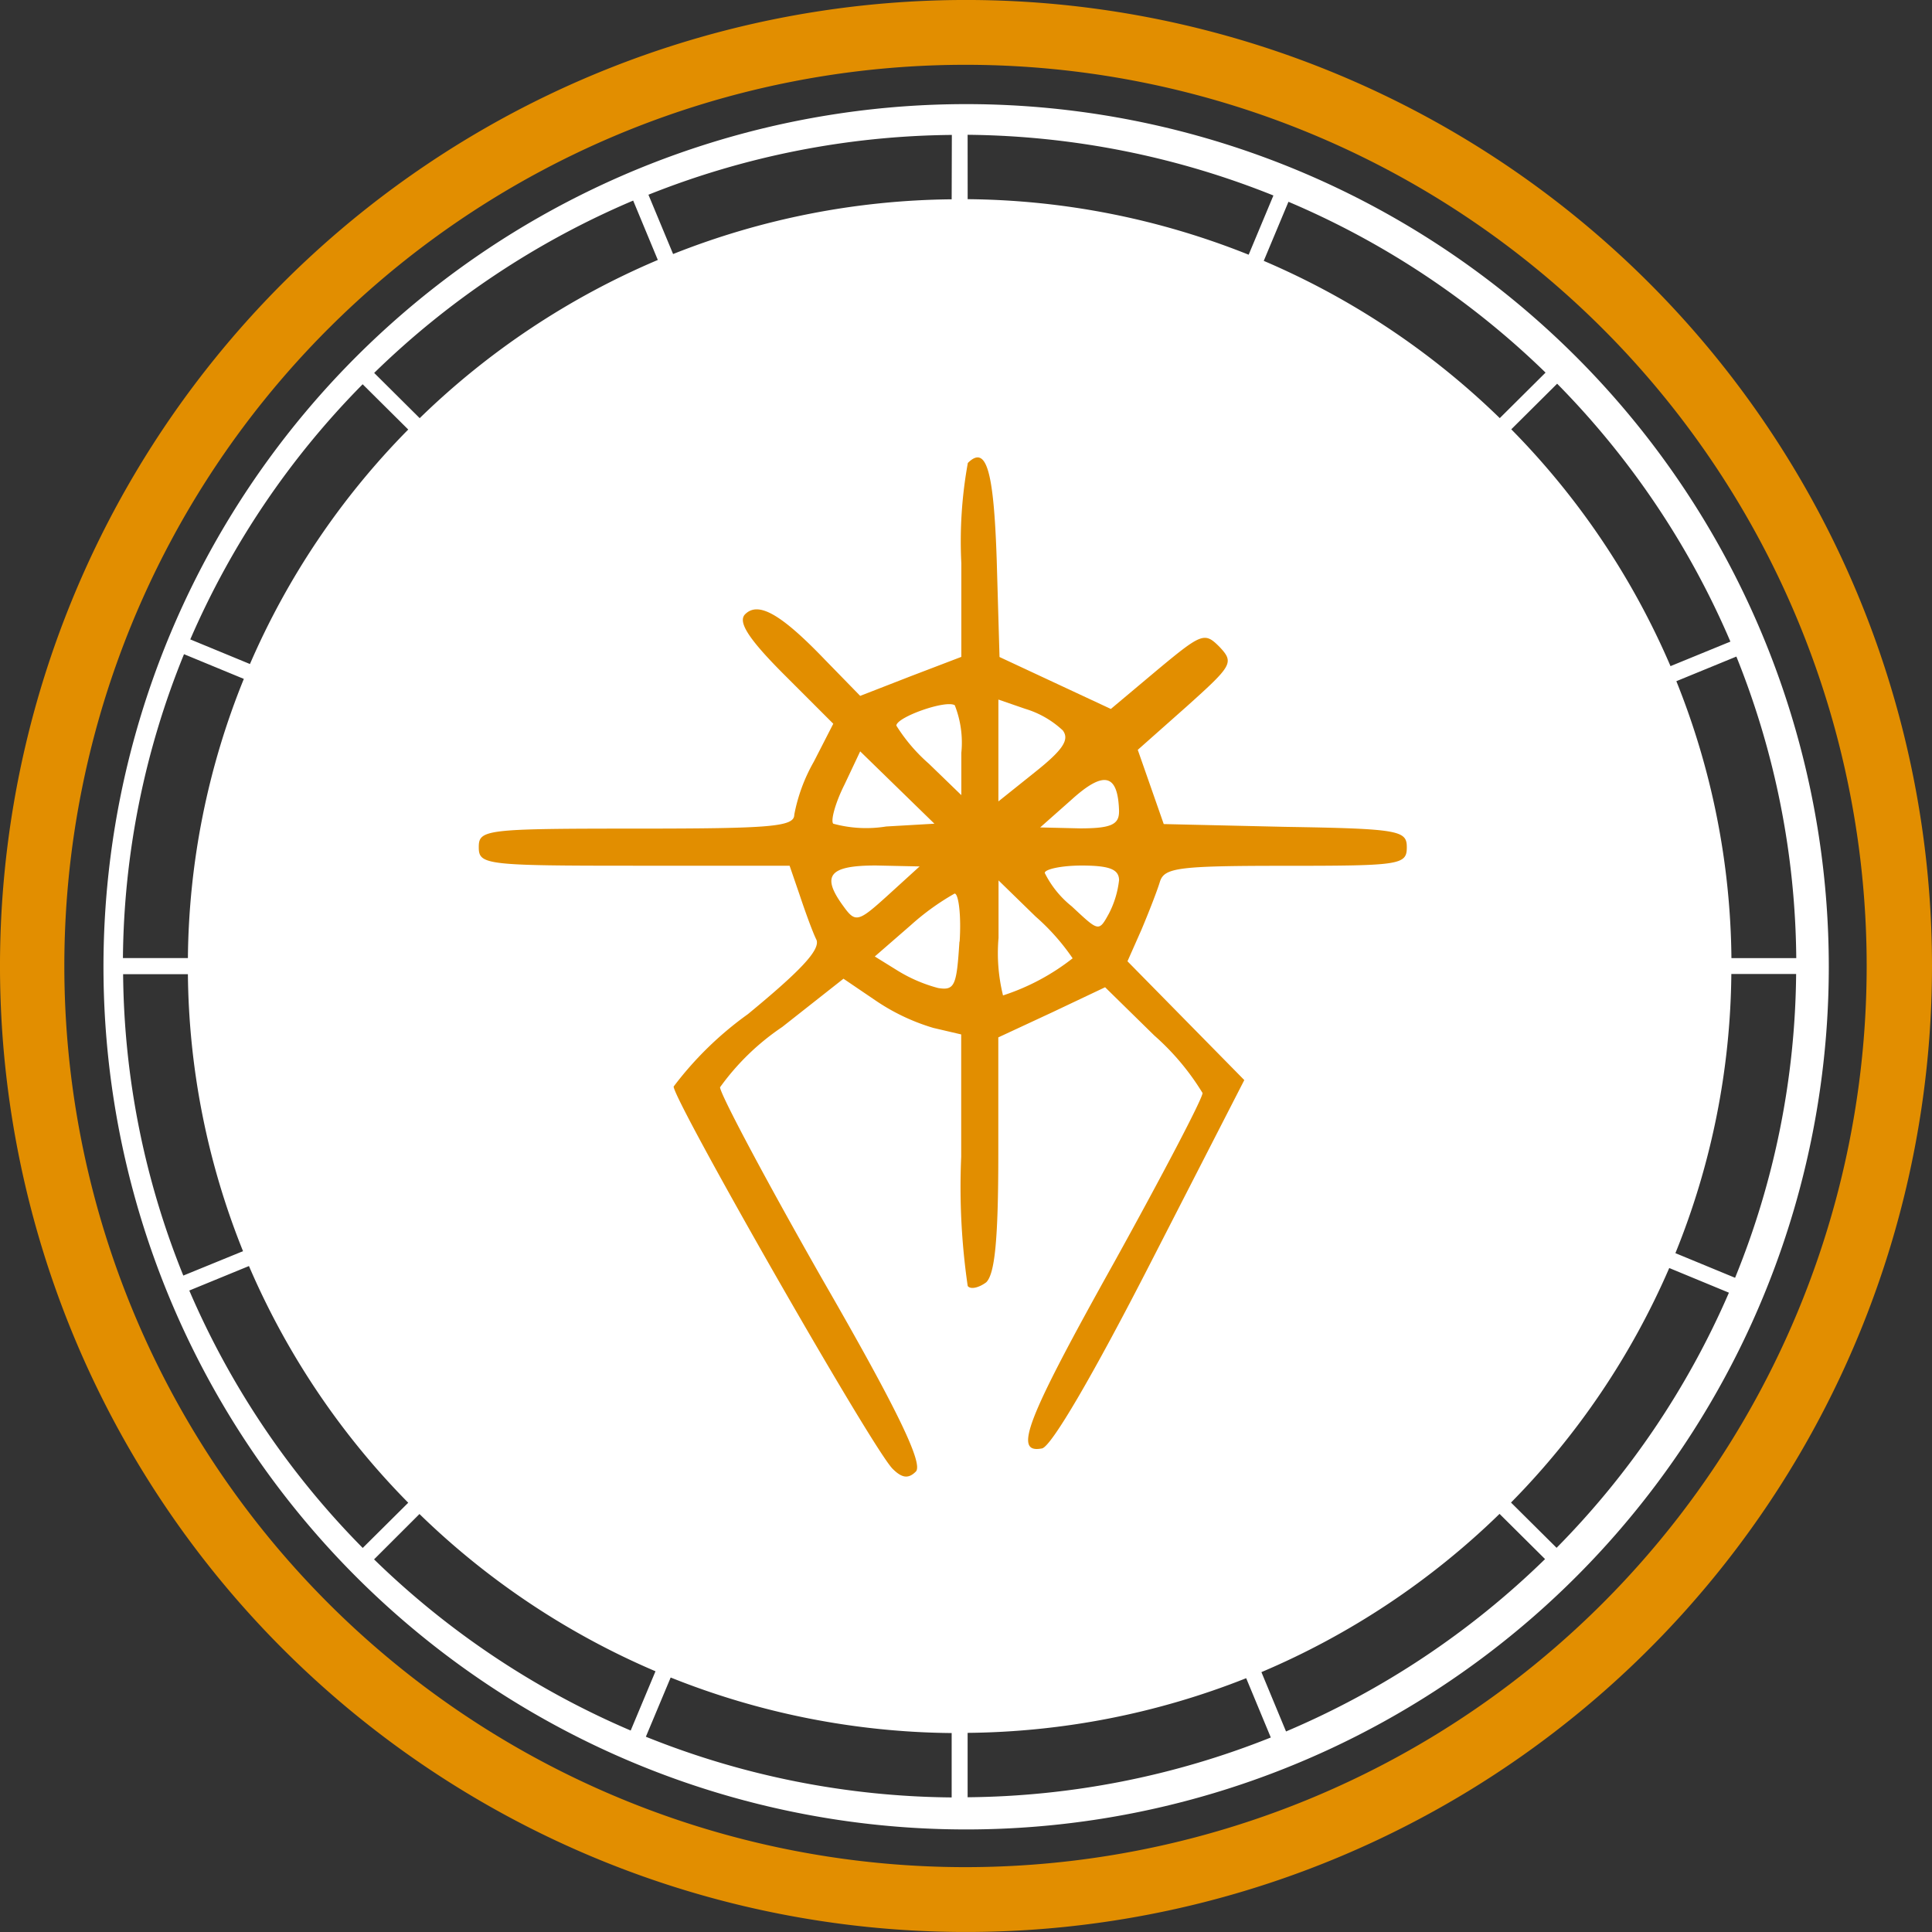
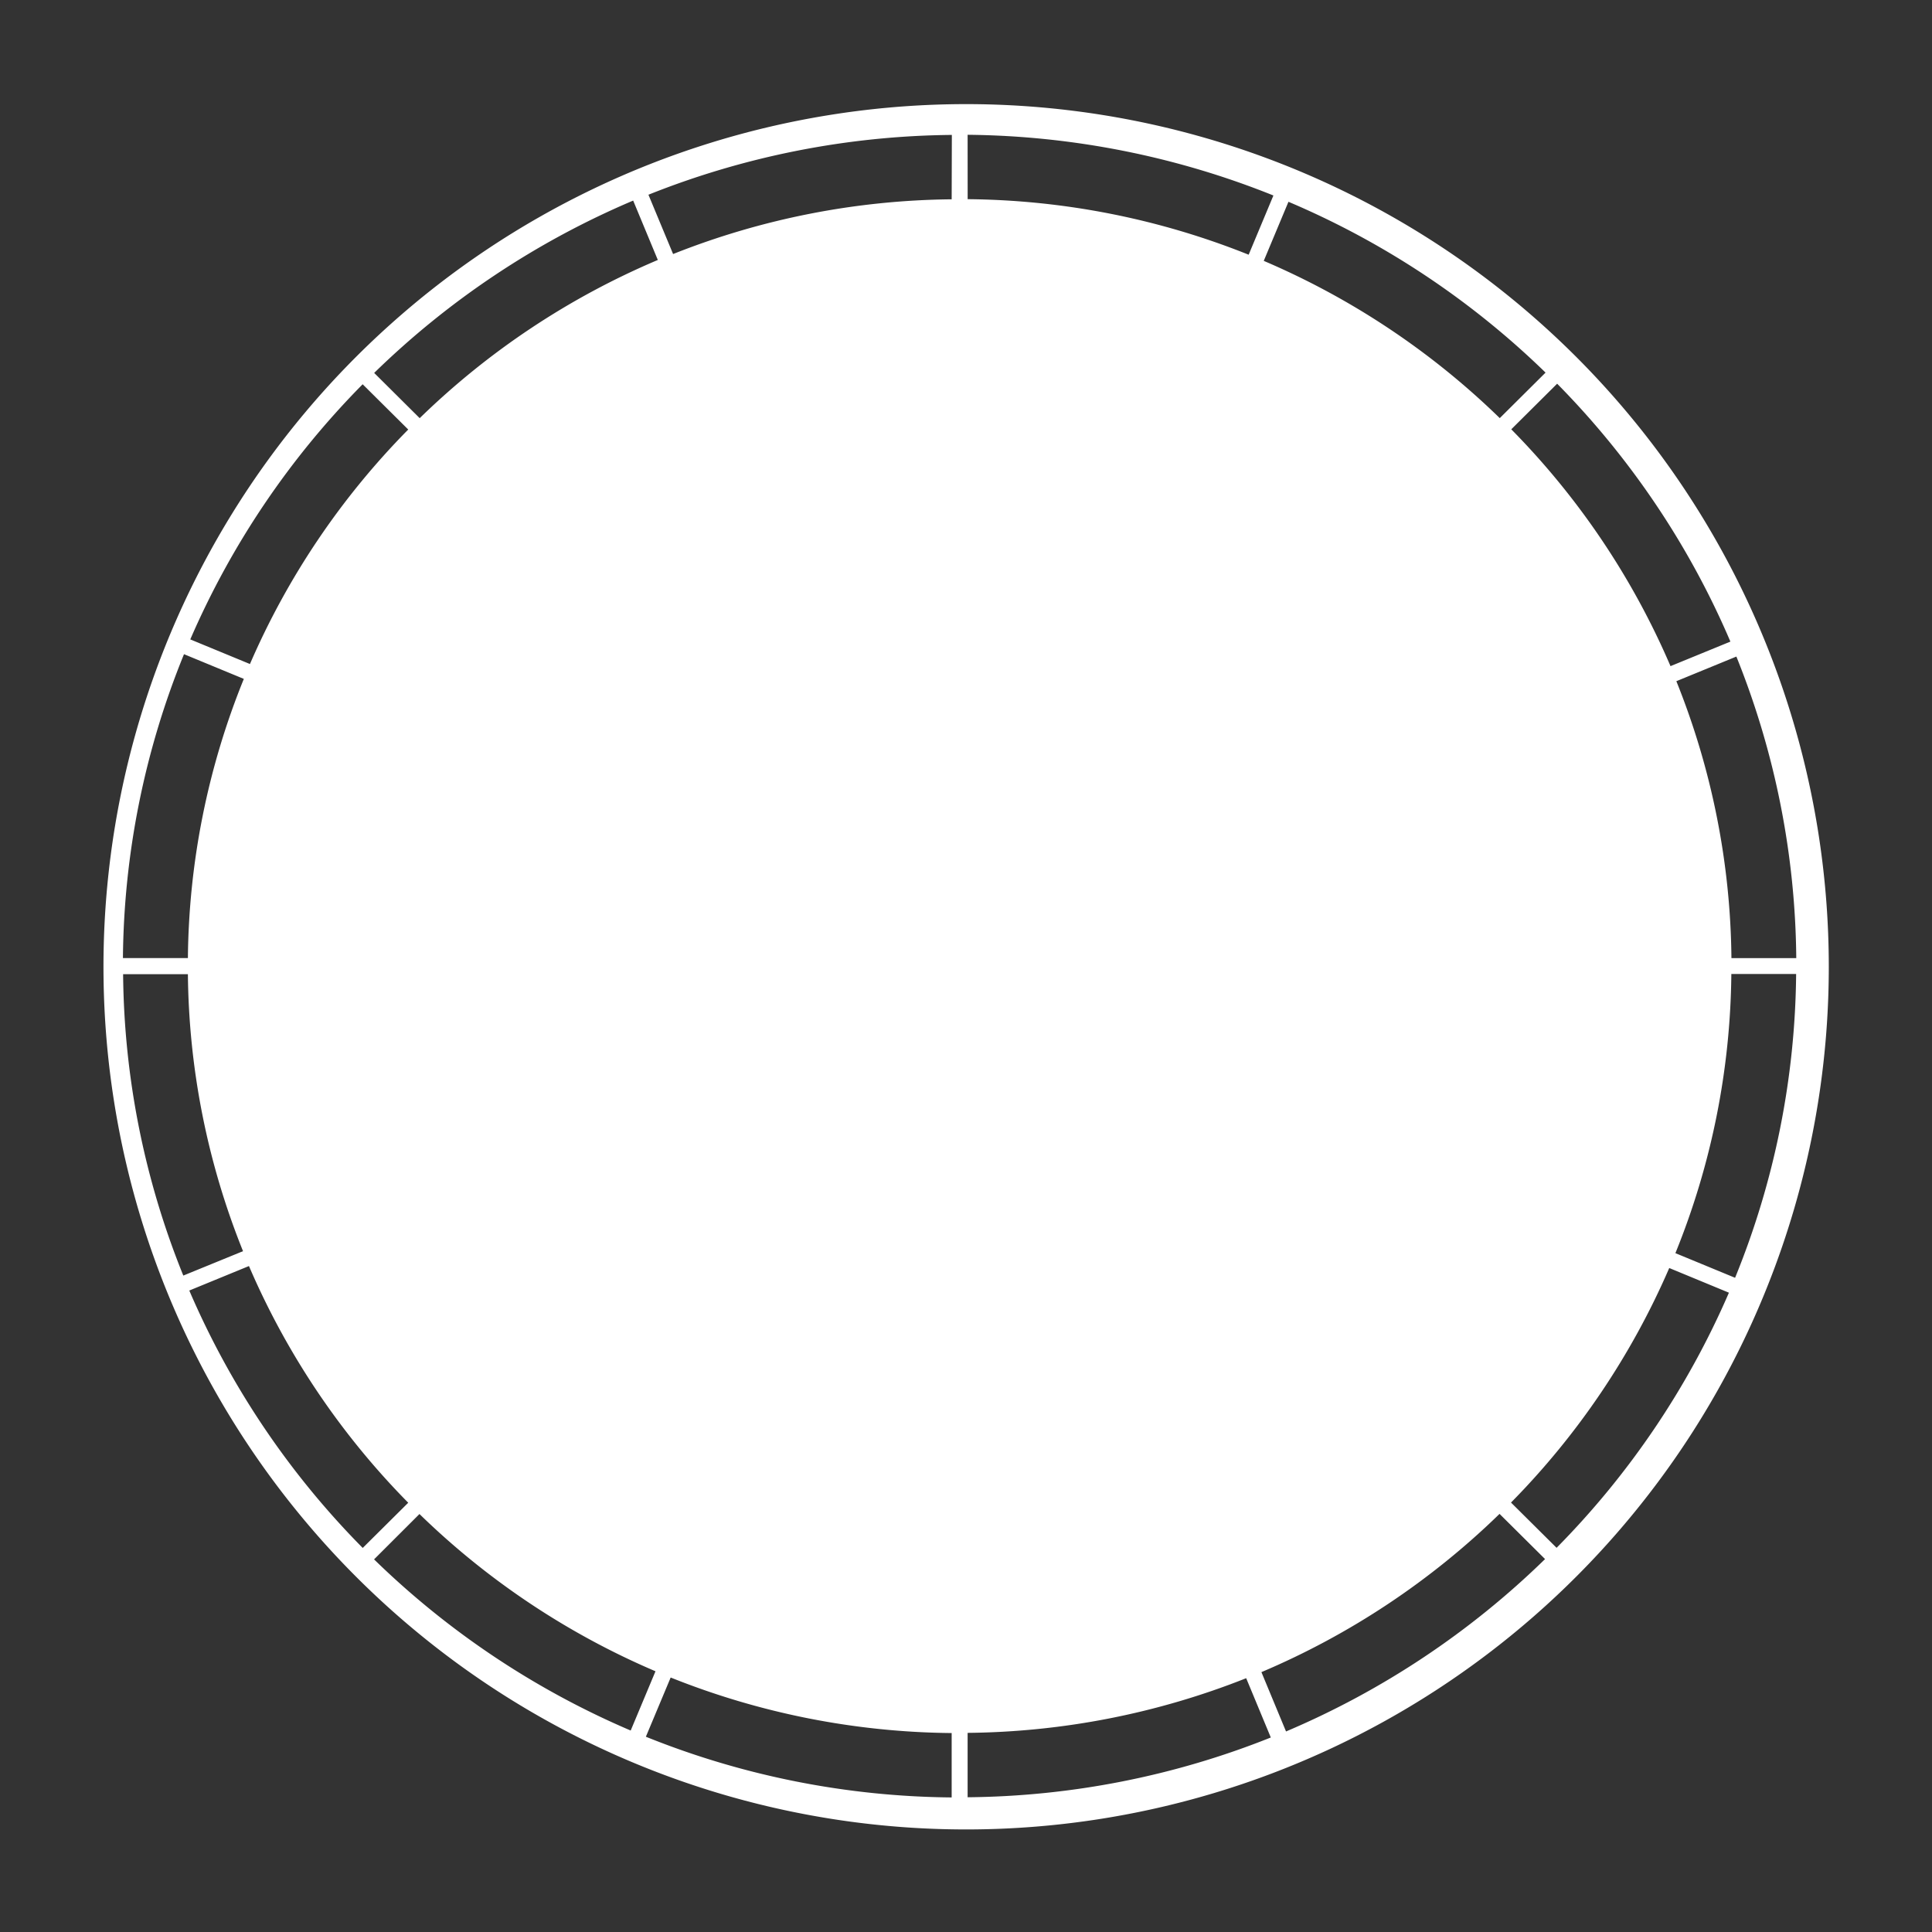
<svg xmlns="http://www.w3.org/2000/svg" id="Group_5999" data-name="Group 5999" width="43" height="43" viewBox="0 0 43 43">
  <rect x="0" y="0" width="43" height="43" fill="#333333" stroke="none" />
  <g id="Group_5998" data-name="Group 5998">
    <path id="Path_2277" data-name="Path 2277" d="M298.067,208.9a19.2,19.2,0,1,0,3.3,10.75A19.2,19.2,0,0,0,298.067,208.9Zm-23.31-6.289.548,1.32a17.2,17.2,0,0,0-5.3,3.521l-1.013-1.007a18.694,18.694,0,0,1,5.765-3.836Zm-6.02,4.088,1.013,1.006a17.078,17.078,0,0,0-3.523,5.219l-1.328-.548a18.55,18.55,0,0,1,3.836-5.678Zm-3.973,6.008,1.327.548a16.908,16.908,0,0,0-1.245,6.213H263.4a18.3,18.3,0,0,1,1.359-6.762Zm-1.36,7.12h1.442a16.918,16.918,0,0,0,1.227,6.165l-1.329.543a18.286,18.286,0,0,1-1.34-6.709Zm1.473,7.041,1.328-.545a17.1,17.1,0,0,0,3.545,5.268l-1.013,1.006a18.549,18.549,0,0,1-3.86-5.729Zm4.114,5.982L270,231.842a17.207,17.207,0,0,0,5.253,3.5l-.552,1.319a18.7,18.7,0,0,1-5.715-3.813Zm12.854,5.3a18.616,18.616,0,0,1-6.806-1.351l.552-1.318a17.225,17.225,0,0,0,6.254,1.236Zm0-35.569a17.2,17.2,0,0,0-6.2,1.218l-.549-1.32a18.629,18.629,0,0,1,6.753-1.331Zm18.8,16.889H299.2a16.918,16.918,0,0,0-1.226-6.164l1.336-.548a18.355,18.355,0,0,1,1.333,6.712ZM297.469,209.3a18.47,18.47,0,0,1,1.708,3.125l-1.333.546A17.091,17.091,0,0,0,294.3,207.7l1.021-1.015A18.615,18.615,0,0,1,297.469,209.3Zm-2.407-2.861-1.018,1.012a17.212,17.212,0,0,0-5.253-3.5l.55-1.315a18.623,18.623,0,0,1,5.72,3.8ZM282.2,201.145a18.7,18.7,0,0,1,6.806,1.351l-.551,1.318a17.2,17.2,0,0,0-6.254-1.236Zm0,37v-1.432a17.233,17.233,0,0,0,6.2-1.217l.548,1.32a18.621,18.621,0,0,1-6.752,1.33Zm7.087-1.463-.548-1.321a17.226,17.226,0,0,0,5.3-3.522l1.013,1.006a18.7,18.7,0,0,1-5.766,3.837Zm6.02-4.089-1.013-1.006a17.105,17.105,0,0,0,3.522-5.22l1.328.549a18.566,18.566,0,0,1-3.836,5.679Zm3.973-6.009-1.327-.548a16.917,16.917,0,0,0,1.245-6.213h1.442a18.322,18.322,0,0,1-1.359,6.762Z" transform="translate(-260.664 -198.145)" fill="#fff" />
-     <path id="Path_2278" data-name="Path 2278" d="M278.959,195.038a21.5,21.5,0,1,0,21.64,21.5A21.5,21.5,0,0,0,278.959,195.038Zm0,41.556a20.057,20.057,0,1,1,20.186-20.056A20.057,20.057,0,0,1,278.959,236.594Z" transform="translate(-257.599 -195.038)" fill="#e28e00" />
    <g id="Group_11601" data-name="Group 11601" transform="translate(10.658 10.18)">
-       <path id="Path_47567" data-name="Path 47567" d="M-254.117,7.473a9.732,9.732,0,0,0-.145,2.23v2.086l-1.136.434-1.115.434-.785-.805c-.991-1.033-1.487-1.3-1.776-1.012-.165.165.062.537.867,1.342l1.095,1.095-.434.847a3.8,3.8,0,0,0-.434,1.177c0,.268-.5.31-3.511.31-3.366,0-3.511.021-3.511.413s.145.413,3.469.413h3.449l.227.661c.124.372.289.826.372.991.083.227-.372.7-1.528,1.652a7.642,7.642,0,0,0-1.652,1.611c0,.31,4.419,8.054,4.874,8.508.207.207.351.227.516.062s-.351-1.28-2.065-4.254c-1.26-2.21-2.292-4.151-2.292-4.3a5.448,5.448,0,0,1,1.384-1.342l1.363-1.074.7.475a4.624,4.624,0,0,0,1.3.62l.62.145V22.92a15.273,15.273,0,0,0,.145,2.871c.062.083.248.041.413-.083.186-.186.268-.909.268-2.85v-2.6l1.2-.558,1.177-.558,1.095,1.074a5.553,5.553,0,0,1,1.074,1.28c0,.124-.888,1.817-1.962,3.759-1.983,3.552-2.251,4.275-1.611,4.151.207-.041,1.136-1.631,2.416-4.13l2.086-4.068-1.3-1.322-1.3-1.322.31-.7c.165-.392.351-.867.413-1.074.1-.31.413-.351,2.809-.351,2.54,0,2.685-.021,2.685-.413,0-.372-.165-.413-2.705-.454l-2.705-.062-.289-.826-.289-.826,1.095-.971c1.012-.909,1.053-.971.723-1.322-.33-.33-.392-.31-1.384.516l-1.033.867-1.239-.578-1.239-.578-.062-2.148C-253.539,7.659-253.7,7.06-254.117,7.473Zm-.145,6.443v.95l-.723-.7a3.806,3.806,0,0,1-.723-.847c0-.186,1.095-.578,1.3-.454A2.27,2.27,0,0,1-254.261,13.916Zm2.251-.5c.165.207.021.434-.6.929l-.826.661V12.739l.6.207A2.112,2.112,0,0,1-252.01,13.42Zm-3.924,2.148a2.783,2.783,0,0,1-1.177-.062c-.062-.062.041-.454.248-.867l.351-.743.826.805.826.805Zm5.183-.33c0,.289-.186.372-.867.372l-.888-.021.7-.62C-251.081,14.308-250.771,14.391-250.751,15.238Zm-5.142,1.859c-.661.6-.723.62-.991.248-.5-.681-.33-.909.723-.909l.971.021Zm5.142-.33a2.127,2.127,0,0,1-.227.743c-.227.413-.227.392-.826-.165a2.207,2.207,0,0,1-.6-.743c0-.083.372-.165.826-.165C-250.957,16.435-250.751,16.518-250.751,16.766Zm-1.033,1.735a5,5,0,0,1-1.549.826,3.918,3.918,0,0,1-.1-1.28v-1.28l.826.805A4.907,4.907,0,0,1-251.783,18.5Zm-2.519-.372c-.062.971-.1,1.095-.475,1.033a3.357,3.357,0,0,1-.909-.392l-.5-.31.805-.7a5.526,5.526,0,0,1,.971-.7C-254.323,17.055-254.261,17.55-254.3,18.129Z" transform="translate(265 -7.349)" fill="#e28e00" />
-     </g>
+       </g>
  </g>
</svg>